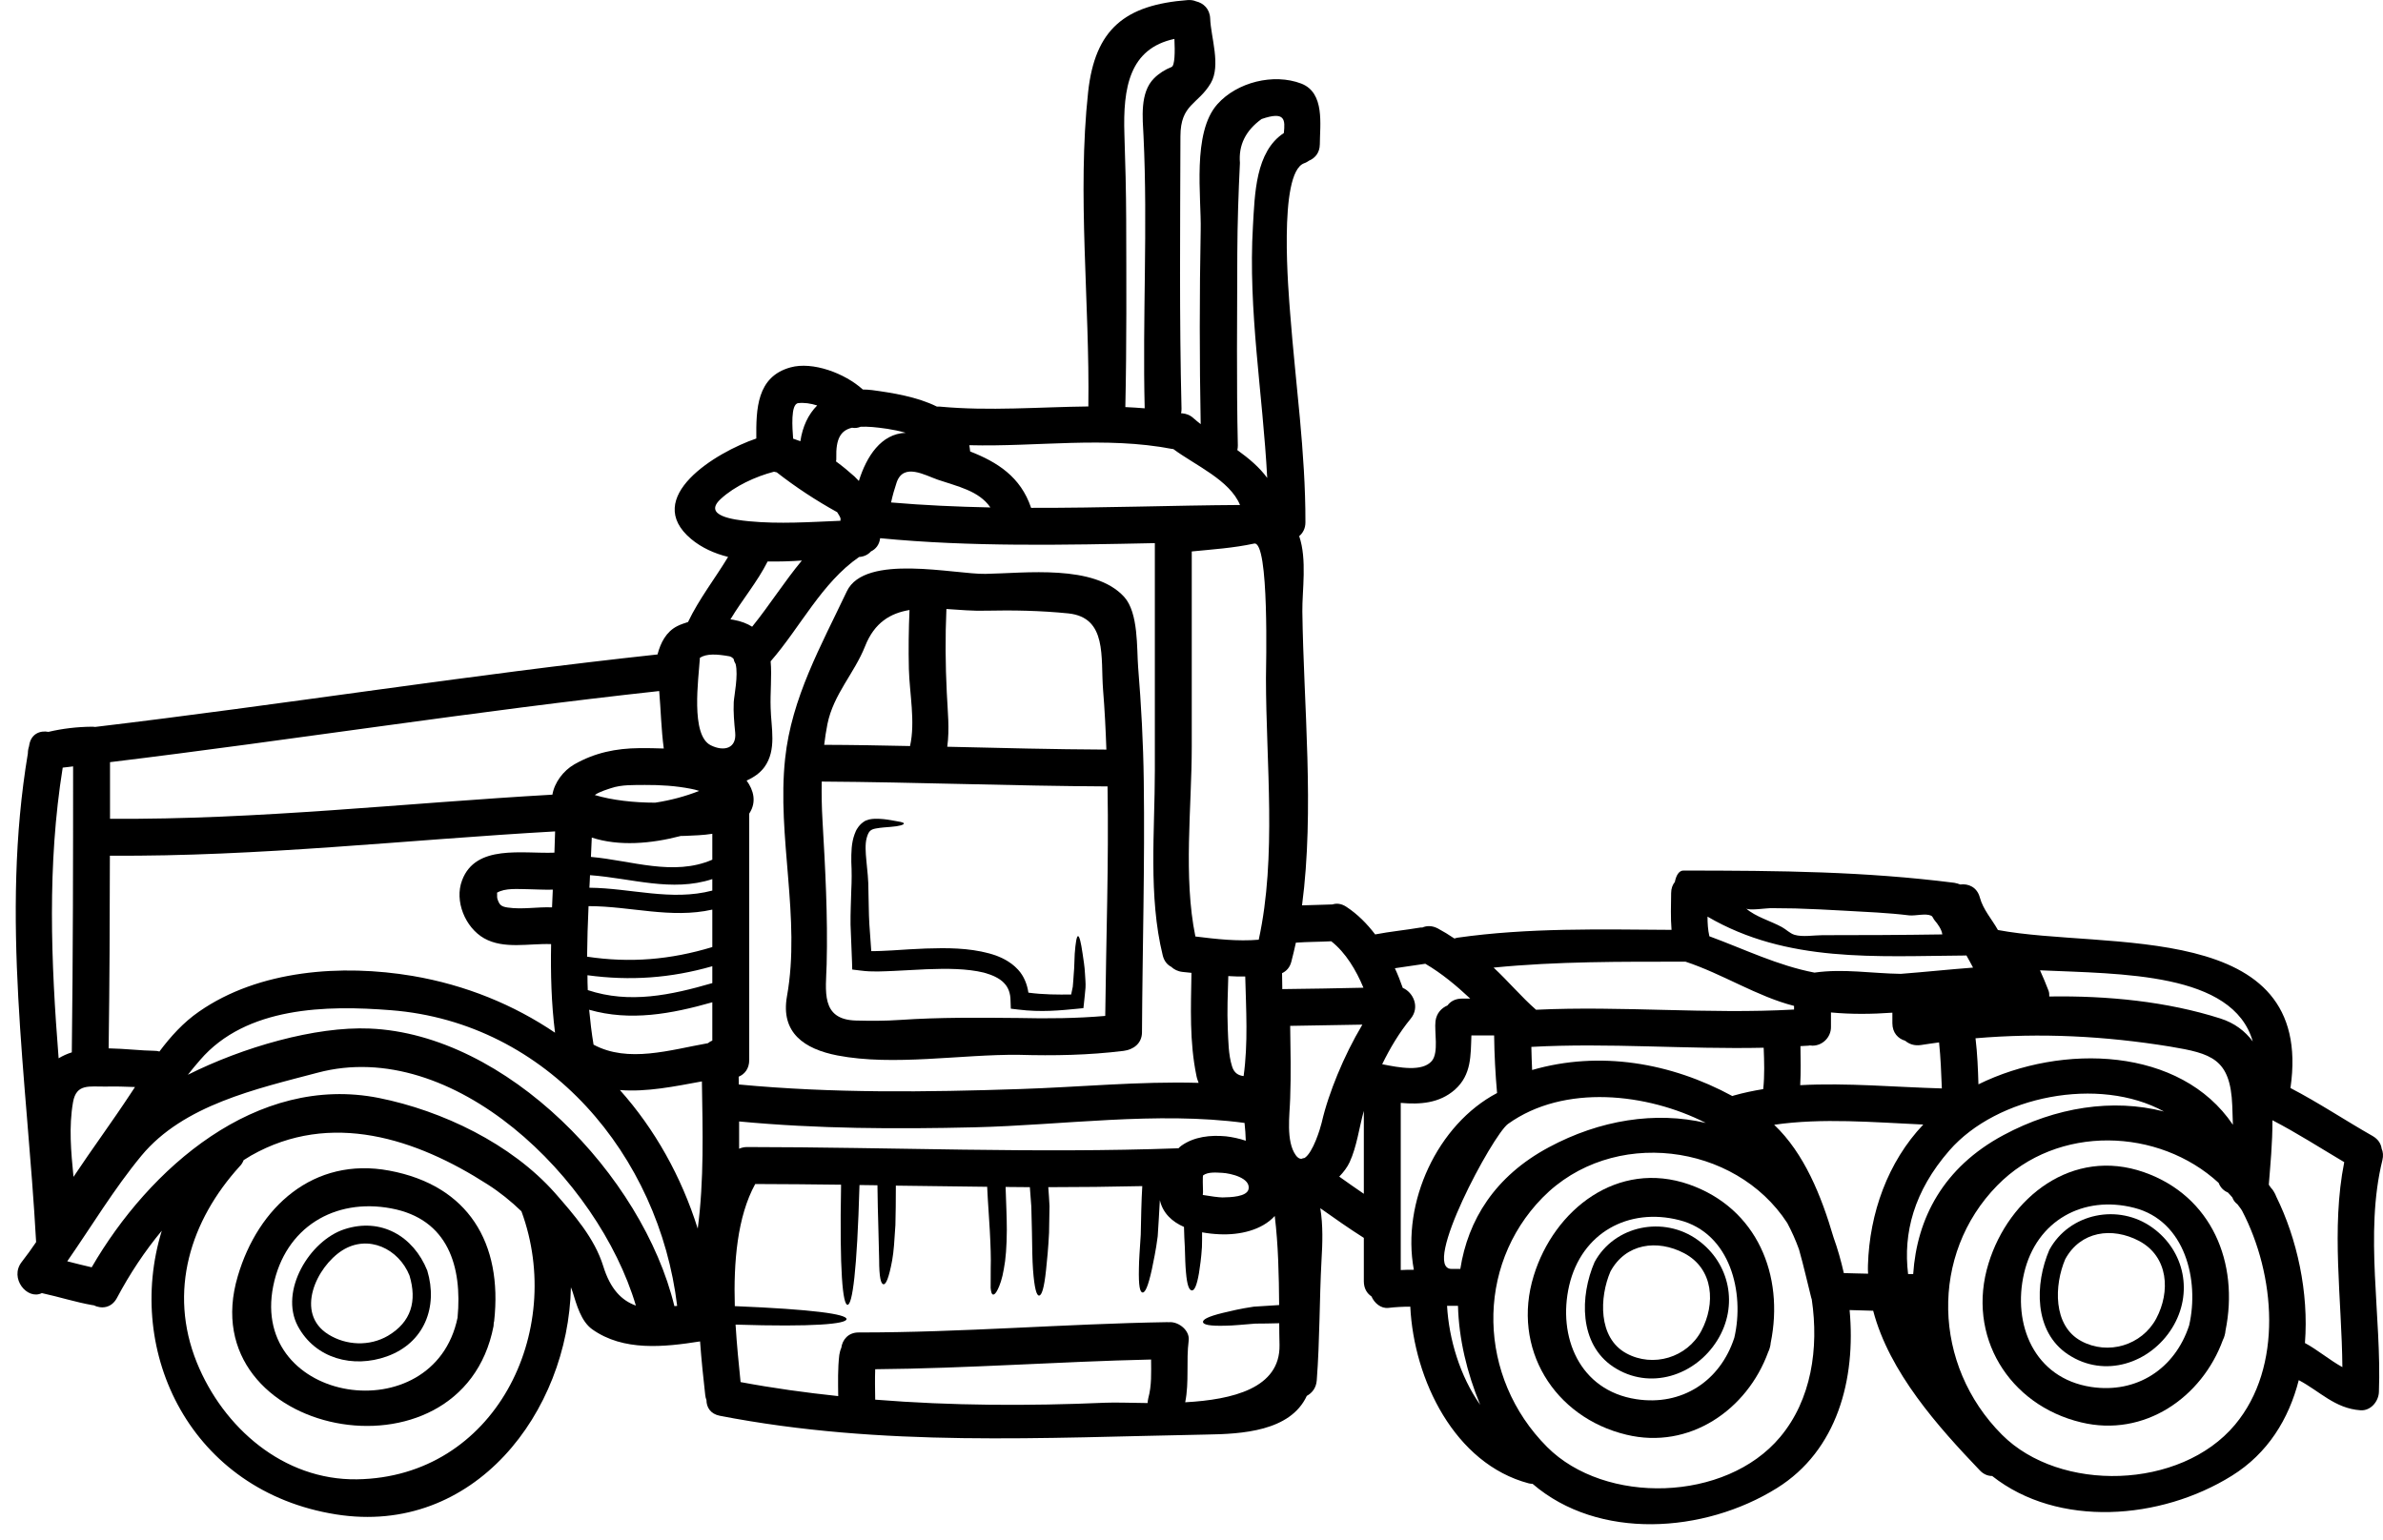
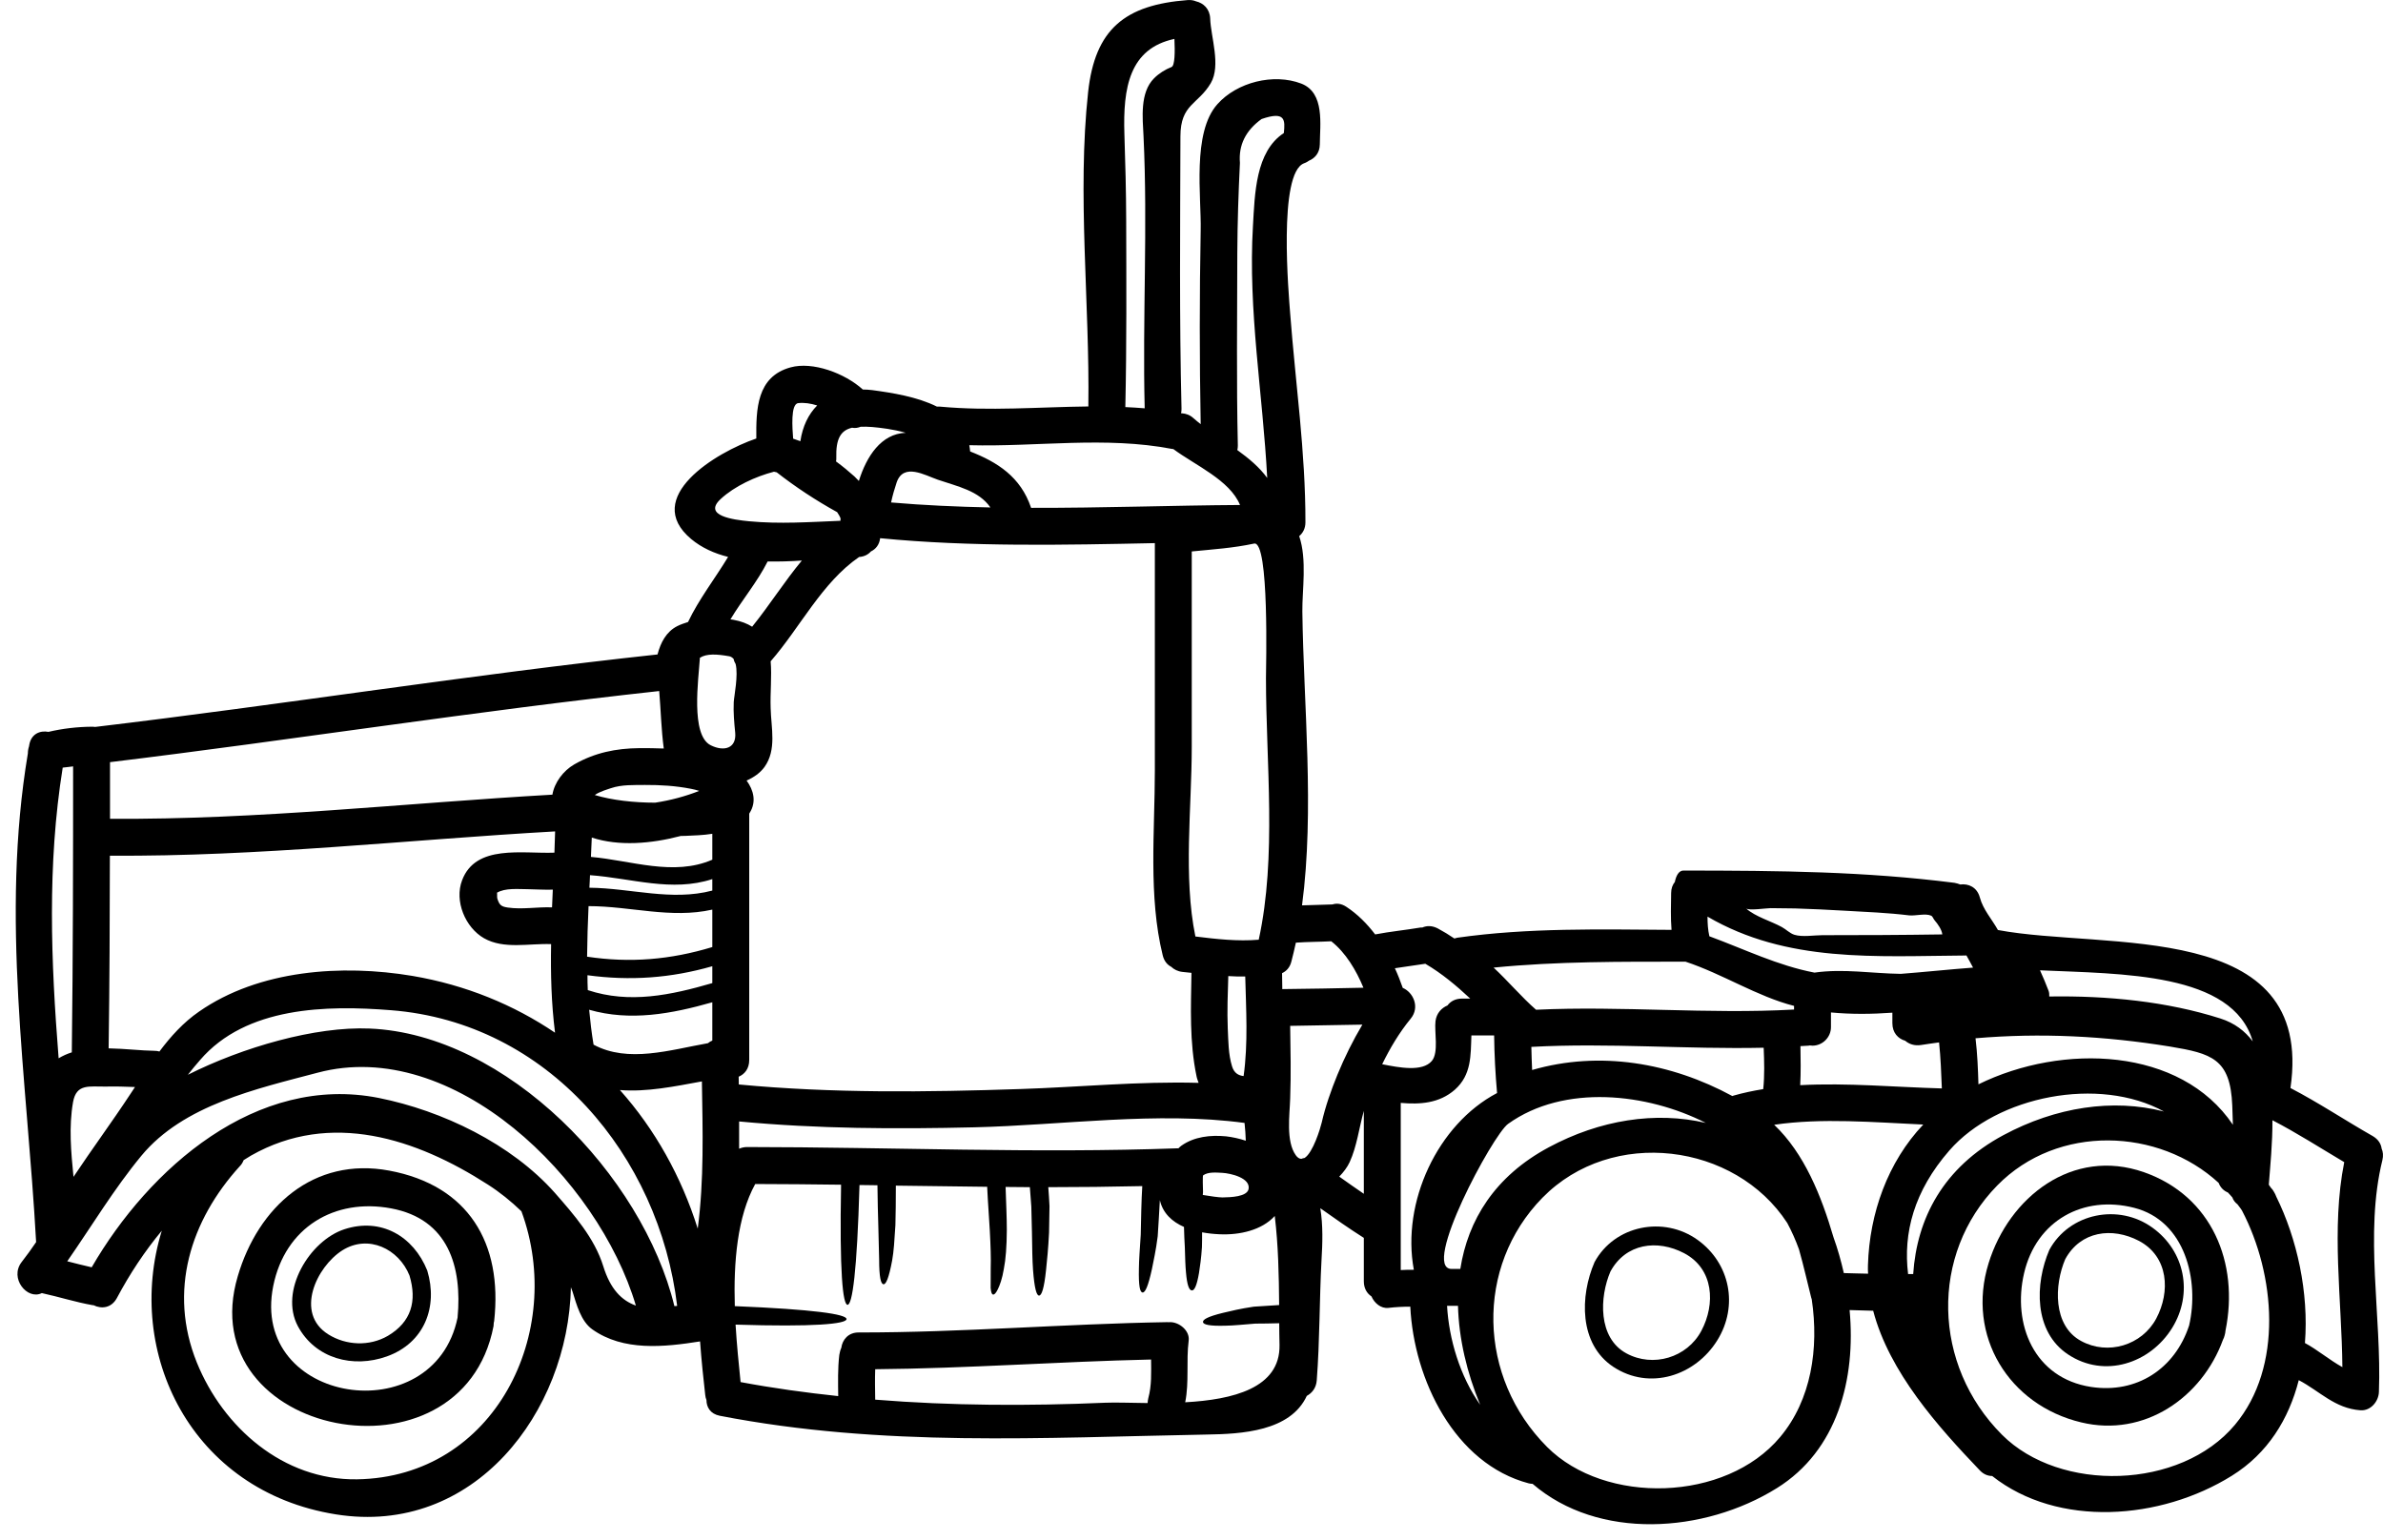
<svg xmlns="http://www.w3.org/2000/svg" height="78.1" preserveAspectRatio="xMidYMid meet" version="1.0" viewBox="3.2 25.0 120.8 78.1" width="120.8" zoomAndPan="magnify">
  <g id="change1_1">
    <path d="M 6.906 63.859 C 6.734 63.879 6.559 63.906 6.379 63.922 C 5.586 68.871 5.785 73.758 6.172 78.66 C 6.379 78.535 6.602 78.434 6.84 78.359 C 6.902 73.5 6.906 68.441 6.906 63.859 Z M 9.824 80.449 C 9.898 80.344 9.969 80.23 10.043 80.117 C 9.551 80.098 9.059 80.082 8.566 80.094 C 7.727 80.105 7.07 79.93 6.902 80.887 C 6.684 82.133 6.801 83.406 6.926 84.672 C 7.867 83.254 8.883 81.883 9.824 80.449 Z M 21.297 100.008 C 28.285 99.902 31.883 92.531 29.633 86.418 C 29.102 85.906 28.531 85.445 27.918 85.055 C 24.301 82.73 19.965 81.301 15.93 83.59 C 15.801 83.664 15.676 83.746 15.551 83.824 C 15.508 83.93 15.453 84.039 15.355 84.133 C 12.848 86.891 11.719 90.469 13.176 94.082 C 14.512 97.379 17.559 100.062 21.297 100.008 Z M 31.184 71.008 C 31.199 70.711 31.211 70.41 31.223 70.109 C 30.793 70.121 30.363 70.094 29.938 70.086 C 29.477 70.086 28.793 70.012 28.383 70.273 C 28.426 70.273 28.375 70.441 28.418 70.586 C 28.52 70.891 28.609 70.965 28.934 71.016 C 29.676 71.125 30.438 70.977 31.184 71.008 Z M 31.305 68.234 C 31.316 67.879 31.328 67.52 31.34 67.156 C 23.812 67.582 16.316 68.441 8.77 68.387 C 8.766 71.594 8.754 74.914 8.707 78.156 C 9.539 78.172 10.367 78.273 11.031 78.281 C 11.129 78.281 11.203 78.293 11.281 78.316 C 11.855 77.551 12.496 76.84 13.289 76.293 C 16.336 74.172 20.535 73.883 24.113 74.484 C 26.816 74.945 29.246 75.949 31.336 77.363 C 31.148 75.867 31.109 74.371 31.137 72.871 C 30.016 72.828 28.746 73.145 27.738 72.574 C 26.785 72.031 26.223 70.684 26.625 69.633 C 27.316 67.797 29.676 68.297 31.305 68.234 Z M 33.781 89.203 C 34.141 90.367 34.711 90.941 35.434 91.199 C 33.527 84.766 26.176 77.559 19.301 79.391 C 16.199 80.211 12.496 81.027 10.367 83.602 C 8.977 85.285 7.855 87.16 6.609 88.953 C 7.02 89.059 7.438 89.164 7.848 89.258 C 10.758 84.238 16.191 79.438 22.406 80.672 C 25.621 81.316 29.121 82.996 31.328 85.484 C 32.293 86.586 33.34 87.777 33.781 89.203 Z M 36.848 62.953 C 36.719 61.984 36.699 61.012 36.617 60.039 C 27.309 61.051 18.07 62.516 8.777 63.645 C 8.777 64.582 8.777 65.543 8.777 66.516 C 16.273 66.57 23.727 65.719 31.203 65.293 C 31.305 64.676 31.758 64.078 32.305 63.762 C 33.348 63.164 34.426 62.945 35.613 62.934 C 36.016 62.934 36.43 62.934 36.848 62.953 Z M 37.387 91.227 C 37.434 91.223 37.477 91.223 37.527 91.215 C 36.613 83.602 30.984 76.848 23.027 76.223 C 19.75 75.961 15.676 76.035 13.344 78.746 C 13.133 78.988 12.926 79.238 12.723 79.496 C 15.516 78.094 19.184 77.035 21.938 77.152 C 28.879 77.438 35.777 84.598 37.387 91.227 Z M 38.645 65.102 C 38.508 65.059 38.363 65.02 38.227 64.996 C 37.453 64.844 36.676 64.797 35.895 64.801 C 35.316 64.809 34.723 64.777 34.168 64.965 C 34.082 64.996 33.566 65.145 33.352 65.312 C 34.227 65.574 35.324 65.699 36.414 65.699 C 37.18 65.582 37.934 65.383 38.645 65.102 Z M 38.57 87.297 C 38.895 84.824 38.82 82.332 38.781 79.832 C 37.398 80.086 35.984 80.379 34.625 80.27 C 36.402 82.262 37.738 84.656 38.57 87.297 Z M 39.309 68.59 C 39.309 68.156 39.309 67.719 39.309 67.277 C 38.848 67.352 38.367 67.363 37.934 67.383 C 37.859 67.383 37.785 67.387 37.711 67.387 C 36.195 67.785 34.57 67.918 33.199 67.469 C 33.184 67.797 33.172 68.121 33.156 68.449 C 35.203 68.629 37.344 69.445 39.309 68.59 Z M 39.309 70.156 C 39.309 69.961 39.309 69.77 39.309 69.574 C 37.254 70.246 35.227 69.531 33.109 69.375 C 33.098 69.586 33.094 69.801 33.078 70.012 C 35.18 70.031 37.23 70.703 39.309 70.156 Z M 39.309 73.02 C 39.309 72.391 39.309 71.758 39.309 71.121 C 37.211 71.594 35.16 70.945 33.035 70.945 C 32.996 71.801 32.969 72.652 32.961 73.508 C 35.141 73.836 37.184 73.664 39.309 73.02 Z M 39.309 74.848 C 39.309 74.559 39.309 74.281 39.309 73.992 C 37.199 74.598 35.141 74.742 32.98 74.449 C 32.98 74.695 32.984 74.945 32.996 75.203 C 35.109 75.906 37.211 75.457 39.309 74.848 Z M 39.309 77.762 C 39.309 77.113 39.309 76.469 39.309 75.82 C 37.234 76.41 35.148 76.797 33.066 76.199 C 33.121 76.789 33.191 77.383 33.289 77.969 C 35.043 78.914 37.172 78.234 39.086 77.895 C 39.156 77.836 39.23 77.793 39.309 77.762 Z M 40.395 60.602 C 40.414 60.277 40.633 59.25 40.492 58.672 C 40.445 58.594 40.406 58.508 40.391 58.414 C 40.332 58.348 40.266 58.297 40.176 58.277 C 39.539 58.164 39.023 58.133 38.68 58.352 C 38.613 59.426 38.195 62.277 39.23 62.789 C 39.906 63.125 40.543 62.945 40.469 62.148 C 40.418 61.637 40.371 61.117 40.395 60.602 Z M 43.848 53.422 C 43.273 53.461 42.688 53.48 42.113 53.469 C 41.59 54.508 40.824 55.41 40.227 56.406 C 40.277 56.414 40.328 56.414 40.375 56.426 C 40.77 56.496 41.082 56.621 41.328 56.777 C 42.207 55.691 42.961 54.488 43.848 53.422 Z M 44.625 45.559 C 44.293 45.453 43.961 45.406 43.66 45.441 C 43.27 45.492 43.367 46.719 43.406 47.242 C 43.531 47.285 43.652 47.324 43.773 47.371 C 43.883 46.625 44.176 46.008 44.625 45.559 Z M 45.805 51.406 C 45.805 51.367 45.805 51.324 45.809 51.281 C 45.766 51.168 45.703 51.07 45.637 50.969 C 44.562 50.375 43.539 49.703 42.574 48.949 C 42.527 48.938 42.477 48.93 42.434 48.918 C 41.504 49.16 40.438 49.648 39.734 50.301 C 38.805 51.16 40.406 51.355 41.168 51.43 C 42.719 51.578 44.254 51.469 45.805 51.406 Z M 46.738 49.387 C 47.125 48.141 47.867 46.992 49.113 46.945 C 48.488 46.762 47.816 46.688 47.418 46.652 C 47.199 46.633 47.008 46.633 46.832 46.637 C 46.695 46.695 46.539 46.719 46.391 46.688 C 45.816 46.824 45.566 47.25 45.594 48.215 C 45.598 48.277 45.594 48.34 45.578 48.395 C 45.91 48.637 46.219 48.895 46.516 49.16 C 46.594 49.234 46.664 49.312 46.738 49.387 Z M 53.406 50.73 C 52.82 49.879 51.734 49.664 50.742 49.324 C 50.078 49.094 49.008 48.457 48.656 49.453 C 48.543 49.789 48.445 50.129 48.371 50.477 C 50.035 50.621 51.719 50.695 53.406 50.73 Z M 61.41 95.895 C 61.586 95.254 61.555 94.594 61.551 93.934 C 56.883 94.039 52.234 94.387 47.566 94.426 C 47.547 94.938 47.559 95.453 47.566 95.969 C 51.441 96.281 55.344 96.293 59.227 96.125 C 59.75 96.102 60.516 96.133 61.375 96.141 C 61.383 96.059 61.387 95.977 61.41 95.895 Z M 62.586 28.398 C 62.758 28.336 62.766 27.629 62.734 26.973 C 60.453 27.461 60.121 29.441 60.199 31.812 C 60.246 33.254 60.285 34.691 60.289 36.133 C 60.297 39.305 60.316 42.469 60.246 45.641 C 60.57 45.652 60.895 45.68 61.227 45.703 C 61.113 41.117 61.387 36.488 61.168 31.906 C 61.125 30.996 60.969 29.695 61.707 28.965 C 61.949 28.723 62.266 28.523 62.586 28.398 Z M 63.961 79.906 C 63.922 79.793 63.879 79.695 63.855 79.57 C 63.492 77.832 63.57 76.086 63.598 74.328 C 63.449 74.316 63.293 74.297 63.145 74.281 C 62.902 74.254 62.715 74.156 62.57 74.02 C 62.371 73.918 62.211 73.73 62.141 73.438 C 61.406 70.461 61.742 67.113 61.742 64.066 C 61.742 60.738 61.742 54.477 61.742 52.539 C 57.18 52.633 52.414 52.738 47.816 52.289 C 47.777 52.621 47.594 52.844 47.348 52.961 C 47.211 53.117 47.012 53.223 46.75 53.242 C 44.855 54.547 43.766 56.812 42.266 58.531 C 42.332 59.281 42.238 60.129 42.266 60.902 C 42.289 61.906 42.582 63.016 41.953 63.891 C 41.734 64.191 41.418 64.414 41.047 64.578 C 41.406 65.07 41.555 65.66 41.199 66.223 C 41.191 66.234 41.184 66.242 41.18 66.254 C 41.18 70.758 41.18 78.746 41.18 78.746 C 41.18 79.191 40.945 79.469 40.645 79.594 C 40.645 79.727 40.645 79.855 40.652 79.988 C 45.398 80.438 50.16 80.379 54.926 80.219 C 57.871 80.125 60.957 79.82 63.961 79.906 Z M 66.059 50.605 C 65.543 49.344 63.785 48.59 62.684 47.773 C 62.672 47.766 62.652 47.766 62.633 47.766 C 59.227 47.109 55.773 47.664 52.336 47.574 C 52.352 47.672 52.371 47.785 52.379 47.891 C 53.746 48.426 54.938 49.168 55.469 50.75 C 59.09 50.758 62.676 50.625 66.059 50.605 Z M 66.352 82.84 C 66.34 82.535 66.324 82.238 66.289 81.938 C 61.859 81.34 57.031 82.055 52.59 82.16 C 48.605 82.254 44.637 82.238 40.668 81.863 C 40.668 82.324 40.668 82.785 40.668 83.246 C 40.781 83.195 40.918 83.16 41.074 83.16 C 48.352 83.164 55.668 83.488 62.941 83.223 C 62.988 83.176 63.031 83.129 63.09 83.09 C 63.742 82.629 64.566 82.543 65.352 82.617 C 65.68 82.656 66.023 82.73 66.352 82.84 Z M 66.242 79.562 C 66.473 77.895 66.367 76.199 66.324 74.512 C 66.035 74.516 65.75 74.512 65.465 74.492 C 65.438 75.375 65.402 76.262 65.438 77.141 C 65.469 77.777 65.465 78.461 65.656 79.07 C 65.762 79.414 65.98 79.531 66.242 79.562 Z M 66.492 85.297 C 66.609 84.723 65.574 84.492 65.168 84.469 C 64.879 84.457 64.453 84.406 64.191 84.594 C 64.156 84.617 64.18 85.238 64.184 85.445 C 64.184 85.496 64.18 85.539 64.172 85.59 C 64.523 85.652 65.02 85.719 65.176 85.715 C 65.594 85.707 66.402 85.684 66.492 85.297 Z M 67.375 59.387 C 67.375 58.902 67.555 52.395 66.773 52.562 C 65.719 52.789 64.676 52.855 63.613 52.961 C 63.613 56.34 63.613 59.629 63.613 62.875 C 63.613 65.93 63.176 69.457 63.797 72.484 C 64.863 72.617 65.941 72.738 67.008 72.648 C 67.93 68.43 67.375 63.668 67.375 59.387 Z M 63.281 96.102 C 65.688 95.969 68.098 95.391 68.062 93.203 C 68.055 92.836 68.047 92.469 68.047 92.094 C 67.613 92.105 67.168 92.113 66.836 92.113 C 66.18 92.164 65.719 92.215 65.32 92.219 C 64.527 92.242 64.203 92.168 64.184 92.039 C 64.16 91.914 64.41 91.758 65.203 91.566 C 65.594 91.473 66.086 91.352 66.758 91.254 C 67.105 91.227 67.582 91.203 68.043 91.172 C 68.031 89.664 68 88.125 67.82 86.656 C 67.164 87.379 66.035 87.633 65.004 87.582 C 64.727 87.57 64.43 87.539 64.137 87.484 C 64.137 87.758 64.137 88.02 64.129 88.238 C 64.094 88.797 64.031 89.215 63.98 89.547 C 63.867 90.207 63.742 90.445 63.613 90.43 C 63.48 90.418 63.375 90.168 63.32 89.516 C 63.289 89.191 63.277 88.785 63.262 88.242 C 63.242 87.949 63.23 87.582 63.219 87.211 C 62.621 86.949 62.148 86.52 61.996 85.852 C 61.961 86.469 61.922 87.191 61.887 87.684 C 61.793 88.43 61.68 88.906 61.594 89.348 C 61.402 90.23 61.25 90.551 61.117 90.535 C 60.988 90.52 60.914 90.219 60.934 89.32 C 60.938 88.879 60.98 88.348 61.027 87.609 C 61.039 86.922 61.062 85.801 61.105 85.141 C 59.52 85.176 57.93 85.195 56.34 85.195 C 56.363 85.531 56.391 85.855 56.402 86.156 C 56.391 86.656 56.383 87.098 56.379 87.504 C 56.34 88.301 56.277 88.922 56.227 89.391 C 56.129 90.332 56.004 90.691 55.871 90.691 C 55.746 90.691 55.637 90.332 55.566 89.379 C 55.531 88.898 55.523 88.281 55.512 87.488 C 55.504 87.098 55.492 86.668 55.48 86.18 C 55.457 85.875 55.43 85.539 55.406 85.195 C 54.992 85.191 54.59 85.191 54.176 85.184 C 54.203 86.012 54.238 86.734 54.238 87.363 C 54.234 88.195 54.184 88.855 54.086 89.348 C 54.004 89.844 53.879 90.176 53.781 90.375 C 53.68 90.582 53.598 90.656 53.535 90.637 C 53.473 90.625 53.438 90.52 53.418 90.301 C 53.41 90.082 53.43 89.758 53.422 89.285 C 53.438 88.809 53.418 88.188 53.375 87.391 C 53.344 86.773 53.281 86.039 53.242 85.176 C 51.699 85.16 50.152 85.141 48.613 85.117 C 48.613 85.93 48.605 86.531 48.59 87.121 C 48.543 87.883 48.508 88.457 48.426 88.906 C 48.258 89.812 48.109 90.137 47.984 90.117 C 47.852 90.102 47.766 89.758 47.766 88.871 C 47.754 88.43 47.742 87.863 47.723 87.117 C 47.703 86.531 47.691 85.93 47.68 85.098 C 47.375 85.098 47.074 85.09 46.77 85.086 C 46.645 89.496 46.406 91.16 46.164 91.16 C 45.922 91.148 45.754 89.508 45.836 85.07 C 44.383 85.055 42.938 85.035 41.484 85.035 C 40.574 86.691 40.383 88.992 40.449 91.227 C 44.426 91.391 46.113 91.633 46.113 91.883 C 46.109 92.133 44.445 92.289 40.488 92.164 C 40.551 93.199 40.652 94.195 40.742 95.078 C 42.391 95.387 44.031 95.613 45.691 95.789 C 45.684 95.094 45.664 94.395 45.746 93.703 C 45.766 93.578 45.797 93.453 45.848 93.34 C 45.902 92.93 46.203 92.555 46.738 92.562 C 51.953 92.566 57.152 92.125 62.367 92.039 C 62.398 92.039 62.422 92.043 62.453 92.043 C 62.473 92.043 62.496 92.039 62.523 92.039 C 62.98 92.039 63.52 92.469 63.457 92.973 C 63.324 94.02 63.488 95.066 63.281 96.102 Z M 68.281 31.746 C 68.348 31.086 68.367 30.617 67.152 31.035 C 66.34 31.621 65.98 32.363 66.055 33.258 C 65.98 34.781 65.93 36.301 65.922 37.828 C 65.918 41.078 65.875 44.34 65.949 47.59 C 65.949 47.672 65.941 47.754 65.922 47.82 C 66.512 48.246 67.047 48.695 67.438 49.234 C 67.215 44.973 66.461 40.738 66.715 36.457 C 66.809 34.844 66.84 32.688 68.281 31.746 Z M 72.316 75.082 C 71.949 74.199 71.418 73.301 70.684 72.727 C 70.086 72.758 69.488 72.754 68.891 72.797 C 68.82 73.121 68.746 73.438 68.664 73.75 C 68.59 74.055 68.41 74.242 68.191 74.344 C 68.199 74.609 68.199 74.883 68.203 75.152 C 69.574 75.141 70.945 75.109 72.316 75.082 Z M 72.262 76.953 C 71.047 76.977 69.824 76.996 68.602 77.016 C 68.621 78.25 68.648 79.469 68.602 80.703 C 68.578 81.52 68.379 82.859 68.883 83.57 C 68.977 83.707 69.078 83.758 69.168 83.758 C 69.227 83.738 69.277 83.719 69.332 83.715 C 69.762 83.441 70.129 82.219 70.199 81.926 C 70.387 81.102 70.676 80.281 70.996 79.496 C 71.363 78.605 71.781 77.762 72.262 76.953 Z M 72.336 85.531 C 72.336 83.832 72.336 82.219 72.336 81.328 C 72.094 82.188 71.984 83.129 71.617 83.926 C 71.5 84.18 71.312 84.43 71.09 84.66 C 71.5 84.953 71.918 85.246 72.336 85.531 Z M 78.234 96.23 C 77.562 94.605 77.152 92.887 77.109 91.211 C 76.941 91.211 76.746 91.211 76.555 91.211 C 76.648 92.891 77.211 94.785 78.234 96.23 Z M 77.32 75.633 C 77.426 75.633 77.57 75.633 77.73 75.633 C 77.027 74.977 76.293 74.359 75.453 73.867 C 74.941 73.949 74.422 74.012 73.91 74.094 C 74.062 74.422 74.191 74.754 74.309 75.09 C 74.836 75.312 75.195 76.066 74.711 76.652 C 74.129 77.363 73.664 78.145 73.266 78.961 C 74.125 79.133 75.301 79.359 75.781 78.797 C 76.145 78.367 75.902 77.309 75.969 76.773 C 76.023 76.371 76.273 76.109 76.578 75.98 C 76.727 75.773 76.977 75.633 77.32 75.633 Z M 79.09 80.422 C 79.004 79.453 78.953 78.48 78.941 77.5 C 78.555 77.5 78.145 77.5 77.789 77.5 C 77.75 78.512 77.801 79.496 76.949 80.254 C 76.16 80.945 75.184 81.008 74.207 80.922 C 74.207 83.746 74.207 86.566 74.207 89.398 C 74.43 89.383 74.648 89.383 74.871 89.383 C 74.234 85.965 76.074 82.008 79.09 80.422 Z M 81.707 83.176 C 84.301 81.781 87.121 81.34 89.672 81.938 C 86.711 80.43 82.492 79.945 79.645 81.988 C 78.871 82.547 75.219 89.34 76.785 89.34 C 76.926 89.34 77.078 89.34 77.227 89.34 C 77.613 86.871 78.965 84.648 81.707 83.176 Z M 92.582 80.223 C 92.656 79.531 92.633 78.82 92.605 78.125 C 88.68 78.211 84.754 77.867 80.828 78.082 C 80.836 78.473 80.848 78.859 80.867 79.254 C 84.293 78.262 87.902 78.883 91.016 80.574 C 91.043 80.566 91.066 80.555 91.094 80.547 C 91.578 80.41 92.078 80.305 92.582 80.223 Z M 94.145 76.188 C 94.145 76.129 94.145 76.066 94.145 76.004 C 92.258 75.52 90.535 74.387 88.645 73.762 C 85.402 73.762 82.145 73.742 78.914 74.062 C 79.633 74.727 80.324 75.551 81.066 76.199 C 85.426 75.992 89.781 76.434 94.145 76.188 Z M 93.441 97.863 C 95.023 95.977 95.41 93.367 95.043 90.887 C 95.035 90.848 95.02 90.816 95.012 90.785 C 94.824 90.043 94.637 89.203 94.395 88.348 C 94.227 87.883 94.027 87.434 93.801 87.012 C 91.164 82.953 84.914 82.137 81.391 85.73 C 77.965 89.227 78.105 94.836 81.625 98.367 C 84.562 101.312 90.68 101.168 93.441 97.863 Z M 97.891 89.148 C 97.969 86.52 98.895 83.918 100.695 82.02 C 98.207 81.906 95.559 81.676 93.137 82.031 C 94.668 83.488 95.527 85.633 96.145 87.738 C 96.355 88.32 96.527 88.93 96.668 89.551 C 97.074 89.566 97.484 89.57 97.898 89.582 C 97.891 89.441 97.883 89.289 97.891 89.148 Z M 101.66 72.379 C 101.637 72.141 101.43 71.848 101.27 71.664 C 101.23 71.617 101.211 71.574 101.188 71.531 C 101.16 71.488 101.137 71.445 101.086 71.426 C 100.812 71.301 100.297 71.445 99.984 71.414 C 98.887 71.281 97.809 71.238 96.699 71.176 C 95.863 71.125 95.035 71.09 94.203 71.062 C 93.781 71.059 93.367 71.051 92.957 71.047 C 92.742 71.047 91.852 71.184 91.707 71.059 C 92.195 71.488 92.957 71.695 93.523 72.004 C 93.734 72.117 93.934 72.328 94.164 72.398 C 94.57 72.523 95.16 72.418 95.586 72.418 C 97.613 72.418 99.637 72.41 101.66 72.379 Z M 101.637 80.188 C 101.605 79.406 101.578 78.637 101.496 77.855 C 101.188 77.898 100.883 77.938 100.574 77.988 C 100.25 78.035 99.984 77.945 99.777 77.77 C 99.422 77.668 99.129 77.371 99.129 76.879 C 99.129 76.699 99.129 76.516 99.129 76.348 C 98.094 76.422 97.055 76.434 96.016 76.336 C 96.016 76.586 96.016 76.836 96.016 77.082 C 96.016 77.594 95.59 78.02 95.078 78.02 C 95.035 78.02 94.992 78.012 94.949 78.008 C 94.922 78.012 94.898 78.02 94.875 78.02 C 94.738 78.031 94.598 78.031 94.469 78.043 C 94.48 78.703 94.492 79.371 94.457 80.023 C 96.832 79.895 99.305 80.125 101.637 80.188 Z M 103.219 74.062 C 103.105 73.855 103 73.645 102.883 73.445 C 102.855 73.445 102.84 73.449 102.816 73.449 C 98.301 73.48 93.789 73.832 89.758 71.477 C 89.758 71.812 89.777 72.141 89.852 72.473 C 91.641 73.133 93.324 73.961 95.18 74.316 C 96.645 74.105 98.082 74.359 99.555 74.379 C 100.773 74.285 101.988 74.156 103.219 74.062 Z M 104.762 82.555 C 107.418 81.129 110.309 80.691 112.898 81.359 C 109.609 79.551 104.438 80.559 102.02 83.332 C 100.215 85.402 99.672 87.527 99.926 89.602 C 100.008 89.602 100.09 89.602 100.172 89.602 C 100.176 89.602 100.176 89.602 100.184 89.602 C 100.371 86.793 101.695 84.199 104.762 82.555 Z M 115.754 76.641 C 116.477 76.871 117.008 77.281 117.398 77.805 C 116.395 74.297 110.738 74.387 106.613 74.199 C 106.77 74.535 106.906 74.879 107.043 75.227 C 107.082 75.328 107.086 75.426 107.082 75.527 C 110.059 75.48 113.051 75.781 115.754 76.641 Z M 116.391 82.031 C 116.383 81.707 116.371 81.383 116.359 81.059 C 116.266 78.68 115.312 78.418 113.207 78.066 C 109.887 77.527 106.641 77.363 103.344 77.645 C 103.438 78.422 103.469 79.203 103.492 79.98 C 107.754 77.887 113.742 78.094 116.391 82.031 Z M 116.496 97.242 C 118.957 94.301 118.539 89.609 116.855 86.387 C 116.789 86.273 116.703 86.176 116.621 86.062 C 116.508 85.977 116.414 85.863 116.363 85.715 C 116.289 85.625 116.211 85.547 116.137 85.465 C 115.938 85.383 115.762 85.227 115.668 84.977 C 112.645 82.191 107.512 81.98 104.445 85.109 C 101.02 88.605 101.16 94.215 104.684 97.746 C 107.617 100.688 113.734 100.543 116.496 97.242 Z M 121.941 94.32 C 121.91 90.871 121.363 87.297 122.035 83.926 C 120.828 83.211 119.645 82.449 118.395 81.801 C 118.402 82.953 118.285 84.105 118.211 85.07 C 118.246 85.121 118.285 85.172 118.316 85.223 C 118.379 85.285 118.43 85.352 118.477 85.441 C 118.527 85.52 118.559 85.594 118.586 85.668 C 119.645 87.809 120.242 90.531 120.043 93.098 C 120.656 93.422 121.301 93.969 121.941 94.32 Z M 123.93 83.238 C 124.004 83.406 124.023 83.602 123.969 83.824 C 123.047 87.566 123.938 91.738 123.793 95.57 C 123.781 96.051 123.383 96.543 122.859 96.508 C 121.555 96.414 120.797 95.539 119.73 94.98 C 119.227 96.949 118.16 98.695 116.336 99.828 C 112.727 102.078 107.527 102.477 104.188 99.84 C 103.977 99.84 103.754 99.758 103.562 99.555 C 101.453 97.348 98.973 94.582 98.156 91.461 C 97.758 91.445 97.359 91.441 96.961 91.426 C 97.285 94.93 96.34 98.543 93.277 100.453 C 89.578 102.758 84.219 103.105 80.891 100.238 C 80.828 100.238 80.773 100.227 80.703 100.215 C 76.934 99.223 74.871 94.949 74.691 91.254 C 74.316 91.254 73.949 91.273 73.582 91.316 C 73.203 91.359 72.871 91.074 72.723 90.734 C 72.496 90.582 72.336 90.332 72.336 89.965 C 72.336 89.336 72.336 88.574 72.336 87.766 C 71.582 87.289 70.852 86.773 70.129 86.262 C 70.273 87.129 70.242 88.051 70.191 88.887 C 70.082 90.922 70.105 92.961 69.949 94.996 C 69.918 95.379 69.711 95.633 69.445 95.777 C 68.609 97.578 66.141 97.711 64.371 97.738 C 56.035 97.891 47.941 98.387 39.684 96.785 C 39.211 96.691 39.012 96.352 39.012 95.988 C 38.98 95.906 38.957 95.82 38.949 95.727 C 38.855 94.898 38.758 93.977 38.688 93.016 C 36.855 93.305 34.805 93.523 33.227 92.406 C 32.648 91.996 32.426 91.141 32.227 90.504 C 32.199 90.426 32.168 90.348 32.141 90.27 C 32.008 96.582 27.246 102.906 20.223 101.785 C 12.883 100.613 9.5 93.582 11.402 87.402 C 10.539 88.441 9.781 89.582 9.121 90.824 C 8.844 91.328 8.344 91.379 7.941 91.18 C 7.93 91.18 7.918 91.18 7.906 91.18 C 7.031 91.027 6.188 90.754 5.32 90.566 C 4.582 90.934 3.664 89.812 4.297 88.992 C 4.551 88.668 4.797 88.324 5.031 87.98 C 4.57 79.637 3.219 71.527 4.613 63.199 C 4.613 63.082 4.633 62.957 4.672 62.84 C 4.676 62.812 4.676 62.789 4.684 62.766 C 4.781 62.211 5.23 62.027 5.656 62.109 C 6.371 61.941 7.105 61.855 7.844 61.848 C 7.906 61.844 7.961 61.855 8.023 61.859 C 17.539 60.727 26.996 59.211 36.531 58.184 C 36.688 57.586 36.969 57.031 37.535 56.746 C 37.711 56.656 37.891 56.602 38.078 56.539 C 38.637 55.367 39.441 54.344 40.109 53.238 C 39.41 53.062 38.773 52.777 38.238 52.332 C 35.723 50.227 39.484 47.934 41.539 47.234 C 41.527 45.754 41.555 44.102 43.27 43.629 C 44.391 43.316 46.027 43.922 46.938 44.75 C 47.094 44.75 47.254 44.762 47.418 44.781 C 48.434 44.918 49.691 45.117 50.695 45.617 C 50.738 45.617 50.789 45.617 50.84 45.617 C 53.355 45.852 55.867 45.637 58.371 45.609 C 58.445 40.363 57.797 34.855 58.359 29.672 C 58.707 26.473 60.227 25.246 63.406 25.004 C 63.57 24.992 63.707 25.016 63.824 25.066 C 64.199 25.152 64.527 25.445 64.547 25.938 C 64.578 26.879 65.102 28.312 64.578 29.215 C 63.93 30.312 63.043 30.27 63.039 31.906 C 63.027 36.52 62.98 41.117 63.094 45.723 C 63.094 45.801 63.09 45.883 63.07 45.953 C 63.09 45.957 63.105 45.957 63.125 45.957 C 63.32 45.973 63.52 46.039 63.699 46.203 C 63.816 46.309 63.941 46.406 64.066 46.508 C 64.004 43.234 64.004 39.945 64.066 36.68 C 64.105 34.992 63.617 31.727 64.914 30.281 C 65.91 29.164 67.762 28.703 69.164 29.238 C 70.371 29.703 70.109 31.328 70.105 32.324 C 70.098 32.754 69.855 33.023 69.555 33.148 C 69.48 33.199 69.406 33.246 69.312 33.277 C 67.973 33.758 68.535 40 68.602 40.898 C 68.871 44.434 69.383 47.934 69.375 51.484 C 69.375 51.797 69.246 52.027 69.059 52.184 C 69.465 53.367 69.207 54.945 69.219 56.004 C 69.281 60.746 69.844 66.059 69.203 70.906 C 69.719 70.883 70.23 70.883 70.746 70.859 C 70.961 70.789 71.207 70.816 71.457 70.984 C 72.02 71.355 72.496 71.836 72.91 72.379 C 73.668 72.234 74.441 72.16 75.203 72.031 C 75.234 72.023 75.266 72.031 75.297 72.031 C 75.527 71.93 75.793 71.926 76.082 72.074 C 76.371 72.23 76.656 72.402 76.926 72.586 C 76.977 72.574 77.023 72.559 77.07 72.547 C 80.68 72.035 84.301 72.125 87.934 72.148 C 87.883 71.531 87.906 70.906 87.914 70.285 C 87.914 70.047 87.988 69.859 88.102 69.719 C 88.164 69.402 88.305 69.141 88.535 69.141 C 93.523 69.145 97.734 69.188 102.27 69.762 C 102.383 69.781 102.477 69.812 102.57 69.848 C 102.98 69.793 103.422 69.98 103.562 70.504 C 103.73 71.125 104.172 71.605 104.48 72.156 C 109.934 73.184 120.555 71.57 119.309 80.168 C 120.738 80.91 122.086 81.812 123.488 82.609 C 123.762 82.773 123.898 82.996 123.93 83.238" fill="inherit" />
    <path d="M 114.172 92.207 C 114.699 89.926 113.98 86.902 111.387 86.242 C 108.809 85.582 106.426 86.887 105.805 89.559 C 105.203 92.145 106.312 94.879 109.199 95.324 C 111.512 95.676 113.453 94.406 114.172 92.207 Z M 111.887 84.438 C 115.324 85.645 116.715 89.039 116.016 92.469 C 116.012 92.543 115.996 92.625 115.973 92.707 C 115.953 92.793 115.922 92.867 115.887 92.934 C 114.824 95.859 111.898 97.895 108.699 97.121 C 105.035 96.246 102.867 92.734 104.004 89.059 C 105.035 85.707 108.254 83.164 111.887 84.438" fill="inherit" />
    <path d="M 112.504 91.859 C 113.227 90.5 113.137 88.719 111.629 87.918 C 110.266 87.203 108.664 87.422 107.891 88.848 C 107.336 90.145 107.25 92.215 108.699 92.996 C 110.055 93.734 111.777 93.215 112.504 91.859 Z M 112.32 87.254 C 113.953 88.43 114.391 90.586 113.312 92.332 C 112.203 94.125 109.887 94.906 108.035 93.676 C 106.289 92.52 106.348 90.09 107.086 88.375 C 108.098 86.512 110.598 86 112.32 87.254" fill="inherit" />
-     <path d="M 91.117 92.828 C 91.648 90.551 90.922 87.527 88.332 86.867 C 85.754 86.207 83.371 87.508 82.746 90.18 C 82.148 92.77 83.258 95.504 86.145 95.945 C 88.457 96.301 90.402 95.031 91.117 92.828 Z M 88.832 85.059 C 92.27 86.27 93.66 89.664 92.961 93.09 C 92.957 93.164 92.941 93.246 92.918 93.328 C 92.898 93.414 92.867 93.488 92.832 93.559 C 91.77 96.48 88.844 98.52 85.645 97.746 C 81.98 96.867 79.812 93.359 80.949 89.684 C 81.98 86.332 85.199 83.789 88.832 85.059" fill="inherit" />
    <path d="M 89.445 92.48 C 90.168 91.121 90.082 89.34 88.574 88.543 C 87.211 87.828 85.609 88.043 84.836 89.473 C 84.281 90.766 84.195 92.836 85.645 93.621 C 86.996 94.355 88.723 93.84 89.445 92.48 Z M 89.266 87.875 C 90.898 89.055 91.336 91.211 90.258 92.953 C 89.148 94.75 86.828 95.527 84.977 94.301 C 83.234 93.141 83.289 90.711 84.031 88.996 C 85.039 87.133 87.539 86.625 89.266 87.875" fill="inherit" />
-     <path d="M 49.332 62.828 C 49.609 61.594 49.305 60.164 49.273 58.914 C 49.25 57.918 49.262 56.918 49.305 55.93 C 48.344 56.09 47.531 56.559 47.055 57.762 C 46.508 59.145 45.453 60.195 45.145 61.711 C 45.074 62.066 45.023 62.414 44.98 62.766 C 46.434 62.77 47.879 62.797 49.332 62.828 Z M 59.285 63.008 C 59.25 61.996 59.199 60.98 59.117 59.973 C 58.988 58.34 59.344 56.309 57.355 56.102 C 55.953 55.961 54.57 55.934 53.156 55.965 C 52.52 55.984 51.84 55.922 51.176 55.879 C 51.113 57.293 51.125 58.707 51.195 60.121 C 51.238 61.051 51.344 61.961 51.219 62.863 C 53.91 62.926 56.594 62.996 59.285 63.008 Z M 59.227 76.512 C 59.27 72.641 59.41 68.754 59.344 64.875 C 54.508 64.852 49.684 64.66 44.855 64.629 C 44.844 65.281 44.855 65.938 44.895 66.609 C 45.035 69.016 45.168 71.488 45.105 73.898 C 45.07 75.234 44.781 76.699 46.594 76.746 C 47.344 76.766 48.086 76.766 48.824 76.715 C 50.84 76.578 52.82 76.598 54.84 76.617 C 56.316 76.652 57.77 76.637 59.227 76.512 Z M 61.18 64.59 C 61.238 68.844 61.113 73.102 61.09 77.352 C 61.082 77.91 60.656 78.223 60.152 78.285 C 58.379 78.504 56.629 78.535 54.84 78.484 C 51.934 78.453 48.5 79.066 45.648 78.516 C 43.977 78.191 42.762 77.371 43.094 75.512 C 43.801 71.562 42.574 67.426 43 63.461 C 43.328 60.379 44.82 57.746 46.129 54.98 C 47.051 53.051 51.609 54.129 53.156 54.098 C 55.156 54.066 58.676 53.594 60.191 55.27 C 60.918 56.078 60.82 57.871 60.895 58.832 C 61.051 60.746 61.156 62.672 61.18 64.59" fill="inherit" />
-     <path d="M 58.203 74.406 C 58.211 74.617 58.242 74.84 58.227 75.082 C 58.203 75.332 58.18 75.602 58.148 75.875 L 58.121 76.117 L 57.816 76.148 C 56.969 76.23 55.973 76.336 54.809 76.188 L 54.441 76.145 L 54.426 75.727 C 54.422 75.371 54.32 75.066 54.09 74.836 C 53.867 74.598 53.492 74.43 53.074 74.316 C 52.223 74.109 51.207 74.105 50.172 74.145 C 49.609 74.172 49.055 74.199 48.516 74.23 C 47.961 74.25 47.434 74.293 46.82 74.211 L 46.402 74.16 L 46.391 73.77 C 46.363 73.113 46.34 72.484 46.316 71.879 C 46.309 71.277 46.34 70.723 46.352 70.184 C 46.379 69.637 46.379 69.195 46.355 68.703 C 46.352 68.223 46.355 67.75 46.52 67.301 C 46.562 67.188 46.605 67.078 46.68 66.977 C 46.73 66.891 46.867 66.746 46.938 66.703 L 46.988 66.664 L 47.02 66.648 L 47.031 66.641 L 47.07 66.613 C 47.074 66.609 47.074 66.609 47.074 66.609 L 47.086 66.609 L 47.254 66.551 C 47.367 66.523 47.453 66.523 47.543 66.516 C 47.887 66.508 48.148 66.551 48.363 66.586 C 48.789 66.66 49.012 66.691 49.02 66.754 C 49.031 66.816 48.789 66.895 48.352 66.926 C 48.141 66.945 47.871 66.957 47.598 67.008 C 47.305 67.059 47.223 67.176 47.133 67.492 C 46.969 68.109 47.234 69.09 47.223 70.18 C 47.242 70.711 47.234 71.281 47.27 71.863 C 47.297 72.305 47.332 72.758 47.367 73.227 C 47.703 73.23 48.086 73.207 48.457 73.188 C 48.992 73.156 49.555 73.113 50.133 73.094 C 51.211 73.059 52.285 73.059 53.336 73.34 C 53.852 73.48 54.398 73.719 54.809 74.168 C 55.113 74.496 55.273 74.926 55.332 75.332 C 56.086 75.434 56.832 75.434 57.5 75.426 C 57.523 75.293 57.555 75.156 57.582 75.031 C 57.609 74.816 57.609 74.602 57.629 74.406 C 57.668 74.012 57.66 73.648 57.68 73.363 C 57.723 72.785 57.781 72.465 57.848 72.465 C 57.918 72.465 57.996 72.777 58.078 73.344 C 58.117 73.637 58.184 73.973 58.203 74.406" fill="inherit" />
    <path d="M 26.395 91.812 C 26.637 89.234 25.93 86.809 23.023 86.27 C 20.168 85.738 17.652 87.223 17.051 90.207 C 15.848 96.195 25.191 97.633 26.395 91.812 Z M 22.93 84.355 C 26.941 85.102 28.688 88.027 28.25 91.988 C 28.242 92.02 28.238 92.043 28.23 92.074 C 28.23 92.133 28.223 92.18 28.219 92.238 C 26.609 100.57 12.84 97.84 15.254 89.707 C 16.285 86.199 19.098 83.641 22.93 84.355" fill="inherit" />
    <path d="M 22.867 92.73 C 24.051 92.027 24.348 90.969 23.957 89.672 C 23.414 88.324 21.875 87.57 20.555 88.398 C 19.238 89.234 18.133 91.59 19.844 92.66 C 20.746 93.223 21.93 93.277 22.867 92.73 Z M 24.859 89.422 C 25.414 91.266 24.711 93.098 22.809 93.777 C 21.102 94.387 19.184 93.895 18.297 92.238 C 17.352 90.457 18.891 87.906 20.66 87.328 C 22.512 86.723 24.156 87.676 24.859 89.422" fill="inherit" />
  </g>
</svg>